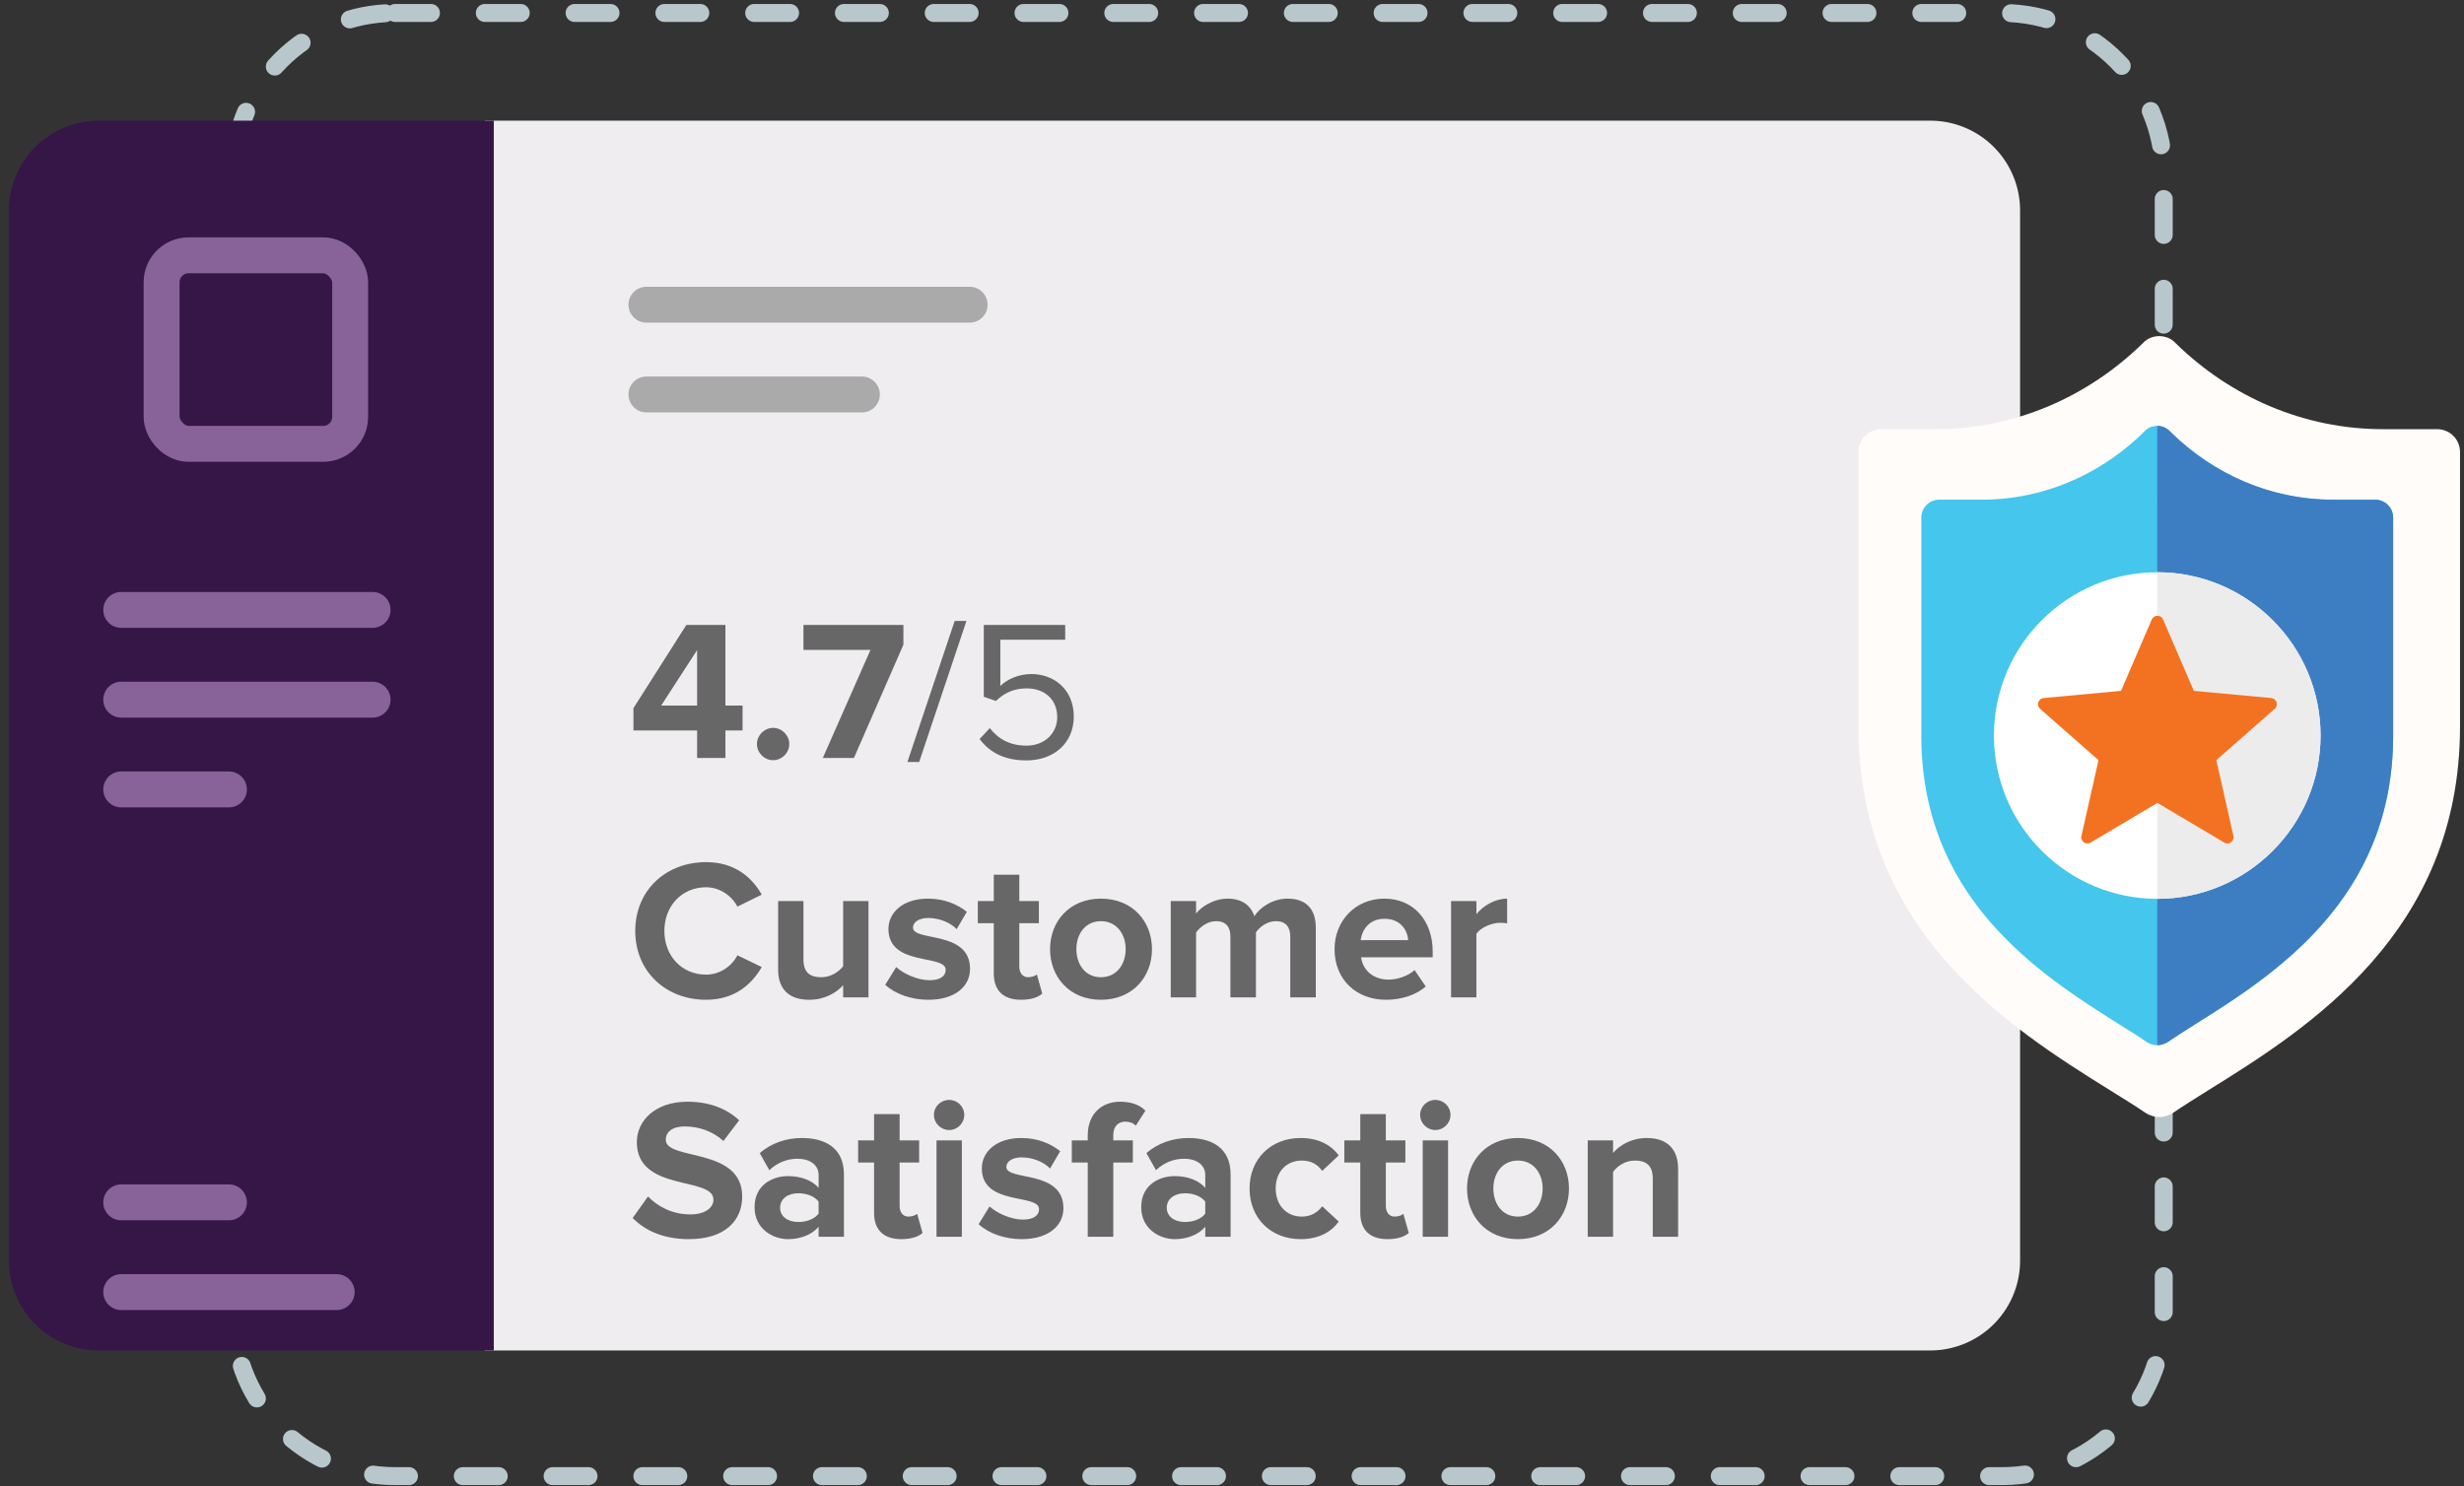
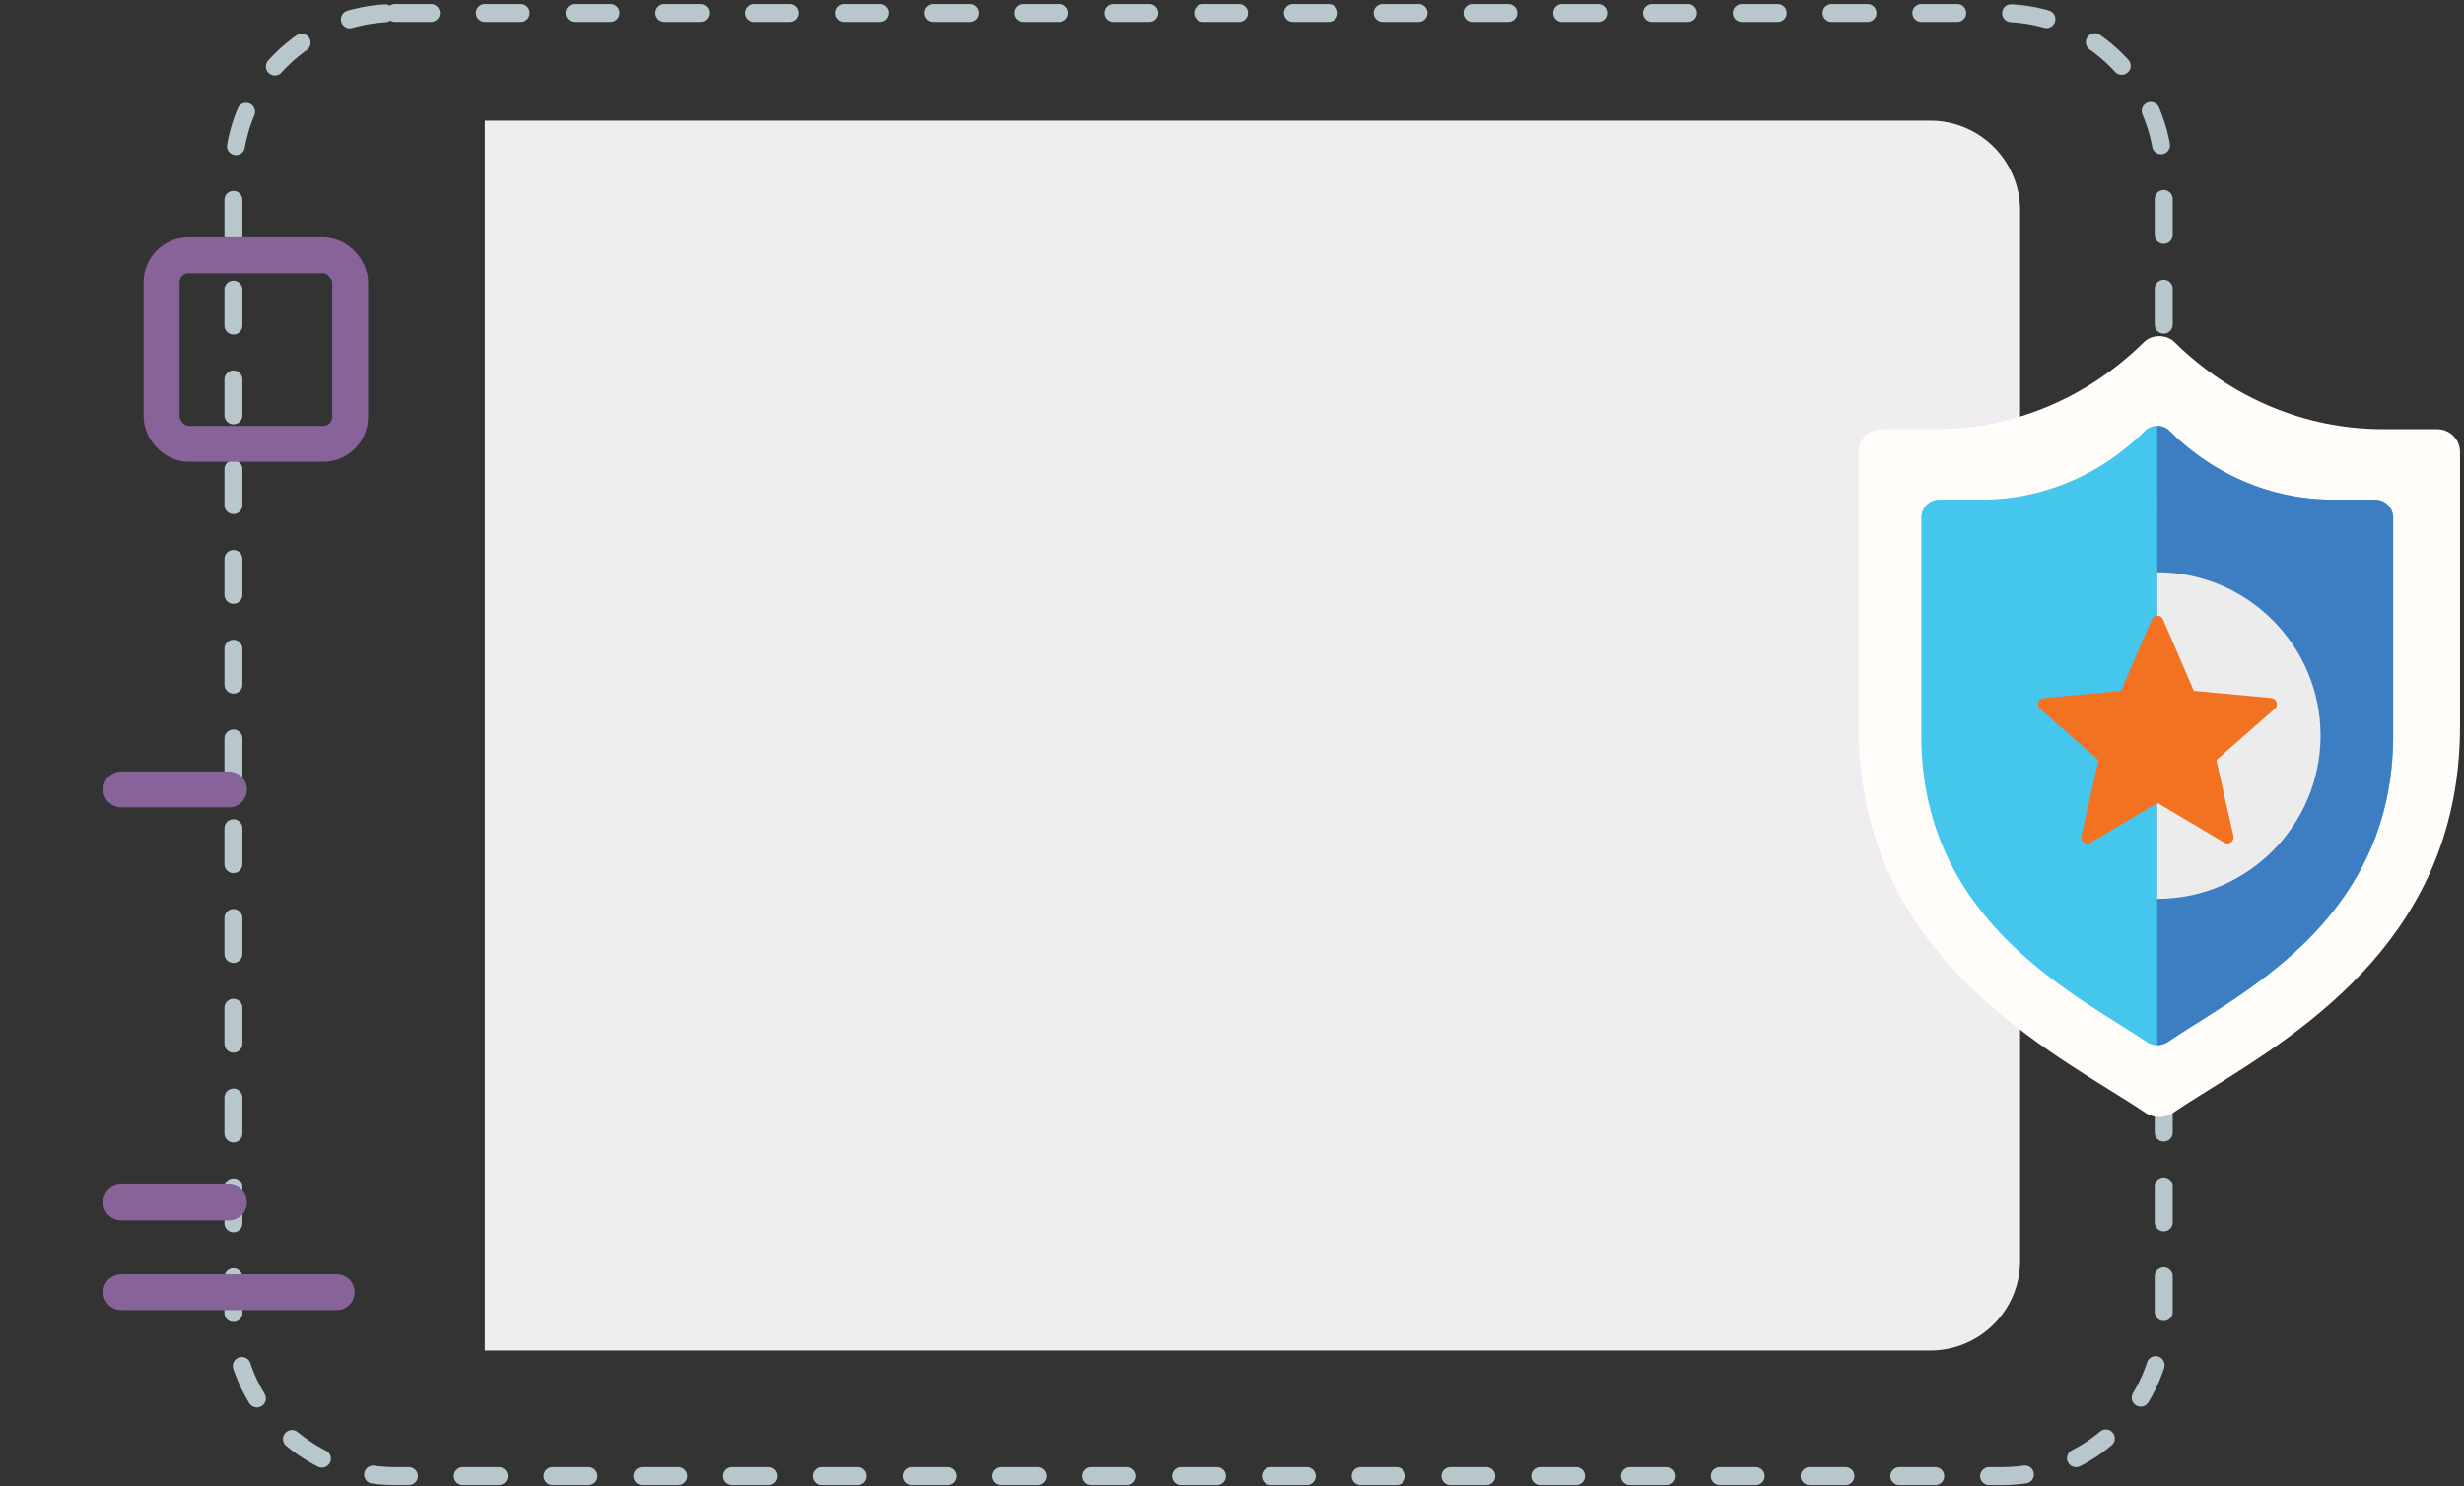
<svg xmlns="http://www.w3.org/2000/svg" width="247" height="149" viewBox="0 0 247 149">
  <rect x="0" y="0" width="247" height="149" fill="#333333" stroke="none" />
  <g fill="none" fill-rule="evenodd" transform="translate(0 1)">
    <path stroke="#B8C7CC" stroke-dasharray="3.6,5.4" stroke-linecap="round" stroke-width="1.8" d="M39.6.3h161.1c8.947 0 16.2 7.253 16.2 16.2v114.3c0 8.947-7.253 16.2-16.2 16.2H39.6c-8.947 0-16.2-7.253-16.2-16.2V16.5C23.4 7.553 30.653.3 39.6.3z" />
    <path fill="#EFEDF0" d="M48.6 11.1h144.9a9 9 0 0 1 9 9v105.3a9 9 0 0 1-9 9H48.6V11.1z" />
-     <path fill="#676767" fill-rule="nonzero" d="M72.72 75h-2.84v-2.76H63.5V70l5.3-8.34h3.92v8.08h1.72v2.5h-1.72V75zm-2.84-5.26v-5.56l-3.6 5.56h3.6zm7.62 5.48c-.88 0-1.62-.74-1.62-1.62 0-.88.74-1.62 1.62-1.62.88 0 1.62.74 1.62 1.62 0 .88-.74 1.62-1.62 1.62zm8.1-.22h-3.12l4.78-10.84h-6.72v-2.5h10.02v1.98L85.6 75zm6.54.4h-1.18l4.74-14.14h1.18L92.14 75.4zm10.76-.16c-2.26 0-3.7-.82-4.7-2.14l1.02-1.1c.88 1.12 2.04 1.76 3.68 1.76 1.82 0 3.08-1.24 3.08-2.86 0-1.76-1.26-2.88-3.06-2.88-1.18 0-2.18.38-3.08 1.26l-1.22-.42v-7.2h8.16v1.48h-6.5v4.64c.64-.64 1.78-1.2 3.12-1.2 2.22 0 4.24 1.52 4.24 4.26 0 2.72-2.06 4.4-4.74 4.4zm-32.12 24c-4 0-7.1-2.8-7.1-6.9 0-4.1 3.1-6.9 7.1-6.9 2.94 0 4.64 1.6 5.58 3.26l-2.44 1.2c-.56-1.08-1.76-1.94-3.14-1.94-2.42 0-4.18 1.86-4.18 4.38 0 2.52 1.76 4.38 4.18 4.38 1.38 0 2.58-.84 3.14-1.94l2.44 1.18c-.96 1.66-2.64 3.28-5.58 3.28zM87.06 99h-2.54v-1.22c-.66.74-1.82 1.46-3.4 1.46C79 99.24 78 98.08 78 96.2v-6.86h2.54v5.86c0 1.34.7 1.78 1.78 1.78.98 0 1.76-.54 2.2-1.1v-6.54h2.54V99zm6 .24c-1.68 0-3.3-.56-4.32-1.5l1.1-1.78c.7.66 2.14 1.32 3.34 1.32 1.1 0 1.62-.44 1.62-1.04 0-1.6-5.74-.3-5.74-4.1 0-1.62 1.42-3.04 3.96-3.04 1.64 0 2.94.56 3.9 1.32l-1.02 1.74c-.58-.62-1.68-1.12-2.86-1.12-.92 0-1.52.42-1.52.96 0 1.44 5.72.24 5.72 4.14 0 1.76-1.5 3.1-4.18 3.1zm9.3 0c-1.78 0-2.74-.92-2.74-2.64v-5.04h-1.6v-2.22h1.6V86.7h2.56v2.64h1.96v2.22h-1.96v4.36c0 .6.32 1.06.88 1.06.38 0 .74-.14.88-.28l.54 1.92c-.38.34-1.06.62-2.12.62zm8 0c-3.18 0-5.1-2.32-5.1-5.08 0-2.74 1.92-5.06 5.1-5.06 3.2 0 5.12 2.32 5.12 5.06 0 2.76-1.92 5.08-5.12 5.08zm0-2.26c1.58 0 2.48-1.3 2.48-2.82 0-1.5-.9-2.8-2.48-2.8s-2.46 1.3-2.46 2.8c0 1.52.88 2.82 2.46 2.82zM131.9 99h-2.56v-6.1c0-.9-.4-1.54-1.44-1.54-.9 0-1.64.6-2 1.12V99h-2.56v-6.1c0-.9-.4-1.54-1.44-1.54-.88 0-1.62.6-2 1.14V99h-2.54v-9.66h2.54v1.26c.4-.58 1.68-1.5 3.16-1.5 1.42 0 2.32.66 2.68 1.76.56-.88 1.84-1.76 3.32-1.76 1.78 0 2.84.94 2.84 2.92V99zm7.04.24c-2.94 0-5.16-1.98-5.16-5.08 0-2.8 2.06-5.06 5-5.06 2.88 0 4.84 2.16 4.84 5.32v.56h-7.18c.16 1.22 1.14 2.24 2.78 2.24.82 0 1.96-.36 2.58-.96l1.12 1.64c-.96.88-2.48 1.34-3.98 1.34zm2.22-5.98c-.06-.92-.7-2.14-2.38-2.14-1.58 0-2.26 1.18-2.38 2.14h4.76zM148 99h-2.54v-9.66H148v1.32c.68-.86 1.88-1.56 3.08-1.56v2.48c-.18-.04-.42-.06-.7-.06-.84 0-1.96.48-2.38 1.1V99zm-78.94 24.24c-2.56 0-4.4-.86-5.64-2.12l1.54-2.16c.94.98 2.4 1.8 4.24 1.8 1.56 0 2.32-.72 2.32-1.48 0-2.36-7.68-.74-7.68-5.76 0-2.22 1.92-4.06 5.06-4.06 2.12 0 3.88.64 5.2 1.86l-1.58 2.08c-1.08-1-2.52-1.46-3.88-1.46-1.22 0-1.9.54-1.9 1.34 0 2.12 7.66.7 7.66 5.68 0 2.44-1.74 4.28-5.34 4.28zM84.6 123h-2.54v-1c-.66.78-1.8 1.24-3.06 1.24-1.54 0-3.36-1.04-3.36-3.2 0-2.26 1.82-3.12 3.36-3.12 1.28 0 2.42.42 3.06 1.18v-1.3c0-.98-.84-1.62-2.12-1.62-1.04 0-2 .38-2.82 1.14l-.96-1.7c1.18-1.04 2.7-1.52 4.22-1.52 2.2 0 4.22.88 4.22 3.66V123zm-4.58-1.48c.82 0 1.62-.28 2.04-.84v-1.2c-.42-.56-1.22-.84-2.04-.84-1 0-1.82.52-1.82 1.46 0 .9.82 1.42 1.82 1.42zm10.34 1.72c-1.78 0-2.74-.92-2.74-2.64v-5.04h-1.6v-2.22h1.6v-2.64h2.56v2.64h1.96v2.22h-1.96v4.36c0 .6.32 1.06.88 1.06.38 0 .74-.14.88-.28l.54 1.92c-.38.34-1.06.62-2.12.62zm4.78-10.94c-.82 0-1.52-.68-1.52-1.52s.7-1.5 1.52-1.5c.84 0 1.52.66 1.52 1.5s-.68 1.52-1.52 1.52zm1.28 10.7h-2.54v-9.66h2.54V123zm6 .24c-1.68 0-3.3-.56-4.32-1.5l1.1-1.78c.7.66 2.14 1.32 3.34 1.32 1.1 0 1.62-.44 1.62-1.04 0-1.6-5.74-.3-5.74-4.1 0-1.62 1.42-3.04 3.96-3.04 1.64 0 2.94.56 3.9 1.32l-1.02 1.74c-.58-.62-1.68-1.12-2.86-1.12-.92 0-1.52.42-1.52.96 0 1.44 5.72.24 5.72 4.14 0 1.76-1.5 3.1-4.18 3.1zm9.18-.24h-2.56v-7.44h-1.6v-2.22h1.6v-.52c0-2.06 1.32-3.36 3.26-3.36.92 0 1.9.24 2.52.9l-.96 1.5c-.26-.26-.6-.4-1.06-.4-.7 0-1.2.46-1.2 1.36v.52h1.96v2.22h-1.96V123zm11.76 0h-2.54v-1c-.66.78-1.8 1.24-3.06 1.24-1.54 0-3.36-1.04-3.36-3.2 0-2.26 1.82-3.12 3.36-3.12 1.28 0 2.42.42 3.06 1.18v-1.3c0-.98-.84-1.62-2.12-1.62-1.04 0-2 .38-2.82 1.14l-.96-1.7c1.18-1.04 2.7-1.52 4.22-1.52 2.2 0 4.22.88 4.22 3.66V123zm-4.58-1.48c.82 0 1.62-.28 2.04-.84v-1.2c-.42-.56-1.22-.84-2.04-.84-1 0-1.82.52-1.82 1.46 0 .9.82 1.42 1.82 1.42zm11.6 1.72c-2.98 0-5.12-2.1-5.12-5.08 0-2.96 2.14-5.06 5.12-5.06 1.98 0 3.18.86 3.82 1.74l-1.66 1.56c-.46-.68-1.16-1.04-2.04-1.04-1.54 0-2.62 1.12-2.62 2.8 0 1.68 1.08 2.82 2.62 2.82.88 0 1.58-.4 2.04-1.04l1.66 1.54c-.64.9-1.84 1.76-3.82 1.76zm8.72 0c-1.78 0-2.74-.92-2.74-2.64v-5.04h-1.6v-2.22h1.6v-2.64h2.56v2.64h1.96v2.22h-1.96v4.36c0 .6.32 1.06.88 1.06.38 0 .74-.14.88-.28l.54 1.92c-.38.34-1.06.62-2.12.62zm4.78-10.94c-.82 0-1.52-.68-1.52-1.52s.7-1.5 1.52-1.5c.84 0 1.52.66 1.52 1.5s-.68 1.52-1.52 1.52zm1.28 10.7h-2.54v-9.66h2.54V123zm7 .24c-3.18 0-5.1-2.32-5.1-5.08 0-2.74 1.92-5.06 5.1-5.06 3.2 0 5.12 2.32 5.12 5.06 0 2.76-1.92 5.08-5.12 5.08zm0-2.26c1.58 0 2.48-1.3 2.48-2.82 0-1.5-.9-2.8-2.48-2.8s-2.46 1.3-2.46 2.8c0 1.52.88 2.82 2.46 2.82zm16.06 2.02h-2.54v-5.84c0-1.34-.7-1.8-1.78-1.8-1 0-1.78.56-2.2 1.14v6.5h-2.54v-9.66h2.54v1.26c.62-.74 1.8-1.5 3.38-1.5 2.12 0 3.14 1.2 3.14 3.08V123z" />
    <g fill-rule="nonzero">
      <path fill="#FFFCFA" d="M244.28 42.029h-5.426c-7.84 0-15.214-3.181-20.78-8.64-.418-.46-1.021-.689-1.624-.689-.603 0-1.206.23-1.623.688-5.567 5.46-12.942 8.64-20.781 8.64h-5.427c-1.299 0-2.319 1.01-2.319 2.295V71.85c0 20.6 15.168 30.204 25.187 36.443 1.299.826 2.55 1.56 3.664 2.34.418.229.835.367 1.299.367.464 0 .881-.138 1.3-.367 1.066-.734 2.272-1.468 3.57-2.294 10.065-6.24 25.28-15.843 25.28-36.489V44.323c0-1.285-1.02-2.294-2.32-2.294z" />
      <path fill="#44C6ED" d="M238.078 49.098h-4.256c-6.15 0-11.934-2.523-16.3-6.852a1.707 1.707 0 0 0-1.273-.546c-.473 0-.946.182-1.274.546-4.366 4.33-10.15 6.852-16.3 6.852h-4.256c-1.019 0-1.819.8-1.819 1.819v21.83c0 16.335 11.897 23.951 19.756 28.9 1.019.654 2 1.236 2.874 1.854.327.182.655.292 1.019.292.363 0 .69-.11 1.019-.292.836-.581 1.782-1.163 2.8-1.819 7.896-4.947 19.83-12.563 19.83-28.936v-21.83c0-1.018-.8-1.818-1.82-1.818z" />
      <path fill="#3D7EC3" d="M239.897 50.917v21.83c0 16.372-11.933 23.988-19.828 28.935-1.019.655-1.965 1.238-2.801 1.82-.328.181-.656.29-1.02.29V41.7c.473 0 .947.182 1.274.546 4.366 4.33 10.15 6.852 16.3 6.852h4.256c1.02 0 1.82.8 1.82 1.819z" />
-       <path fill="#FFF" d="M216.249 56.374c-9.023 0-16.372 7.35-16.372 16.372 0 9.023 7.349 16.373 16.372 16.373 9.022 0 16.372-7.35 16.372-16.373 0-9.023-7.35-16.372-16.372-16.372z" />
      <path fill="#ECECEC" d="M232.62 72.746c0 9.023-7.349 16.373-16.371 16.373V56.374c9.022 0 16.372 7.35 16.372 16.372z" />
      <path fill="#F37222" d="M227.671 68.987l-7.753-.72-3.08-7.15a.621.621 0 0 0-1.14 0l-3.08 7.15-7.753.72a.621.621 0 0 0-.353 1.085l5.85 5.14-1.712 7.595c-.12.532.454.949.923.67l6.695-3.975 6.695 3.976a.621.621 0 0 0 .923-.671l-1.712-7.596 5.85-5.139a.621.621 0 0 0-.353-1.085z" />
    </g>
-     <path fill="#361547" d="M9.9 11.1h39.6v123.3H9.9a9 9 0 0 1-9-9V20.1a9 9 0 0 1 9-9z" />
-     <path stroke="#876399" stroke-linecap="round" stroke-width="3.6" d="M12.15 60.15h25.2M12.15 69.15h25.2" />
-     <path stroke="#AAA" stroke-linecap="round" stroke-width="3.6" d="M64.8 29.55h32.4M64.8 38.55h21.6" />
    <path stroke="#876399" stroke-linecap="round" stroke-width="3.6" d="M12.15 78.15h10.8M12.15 119.55h10.8M12.15 128.55h21.6" />
    <rect width="18.9" height="18.9" x="16.2" y="24.6" stroke="#876399" stroke-width="3.6" rx="2.7" />
  </g>
</svg>